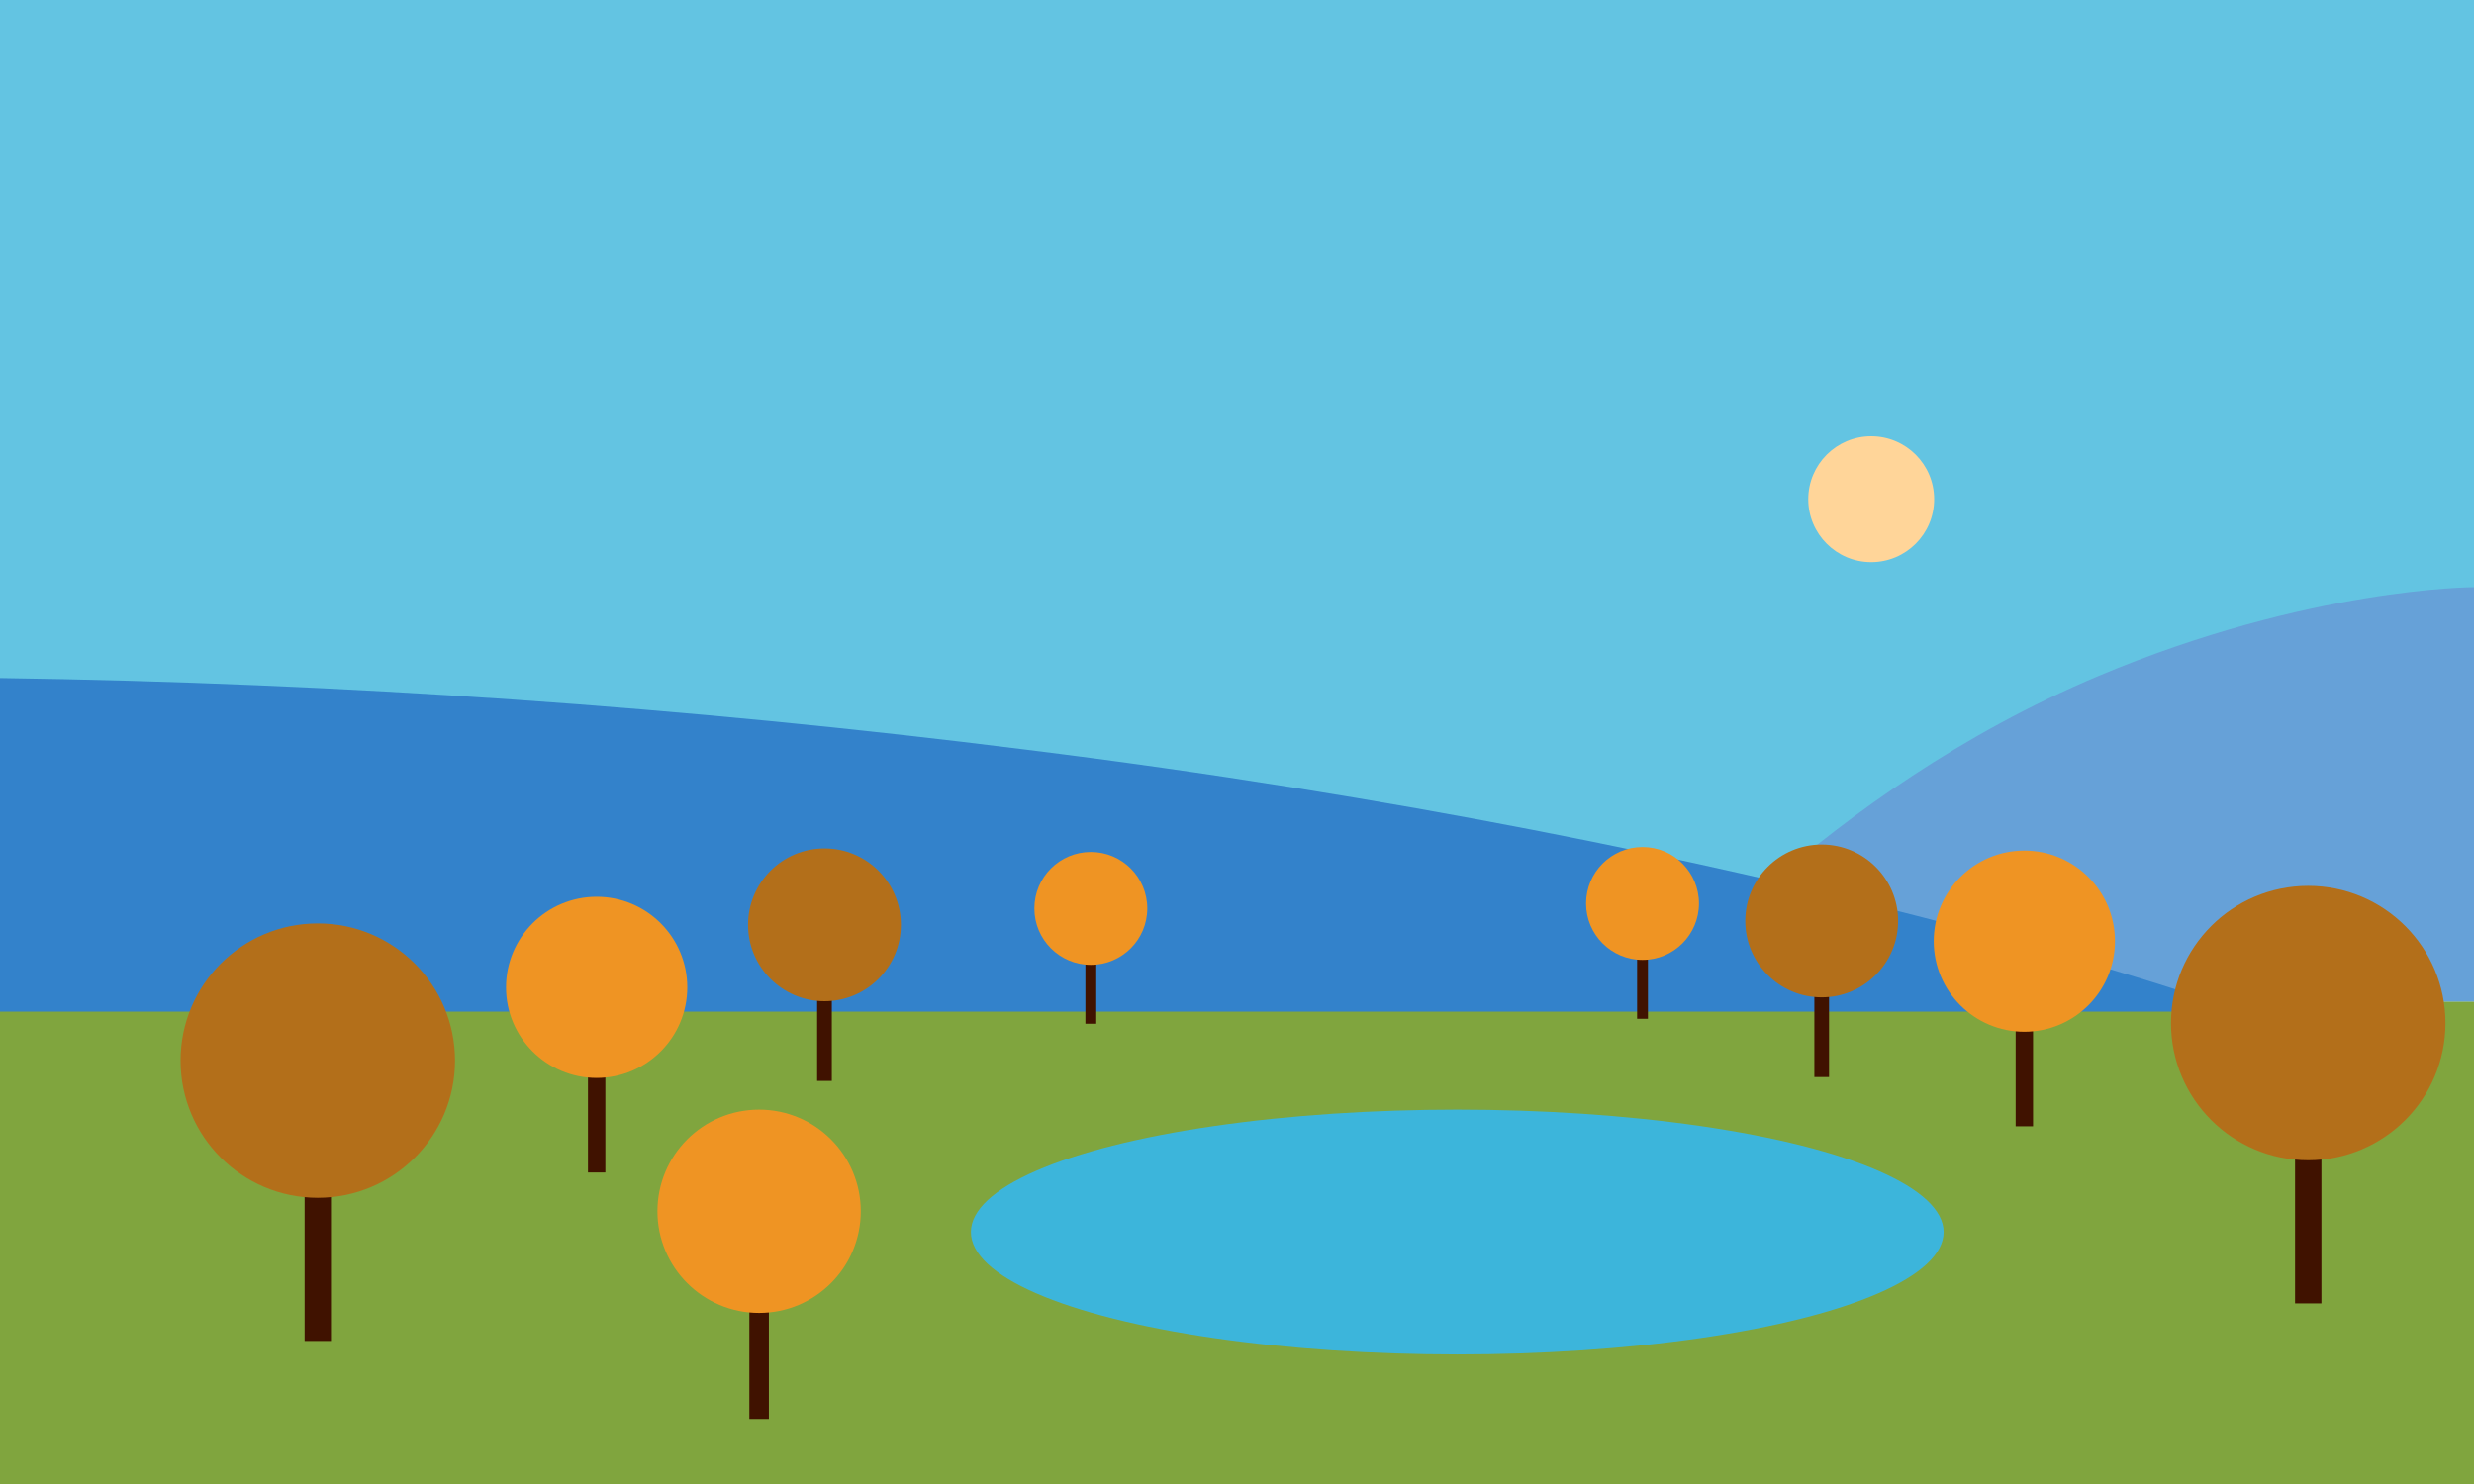
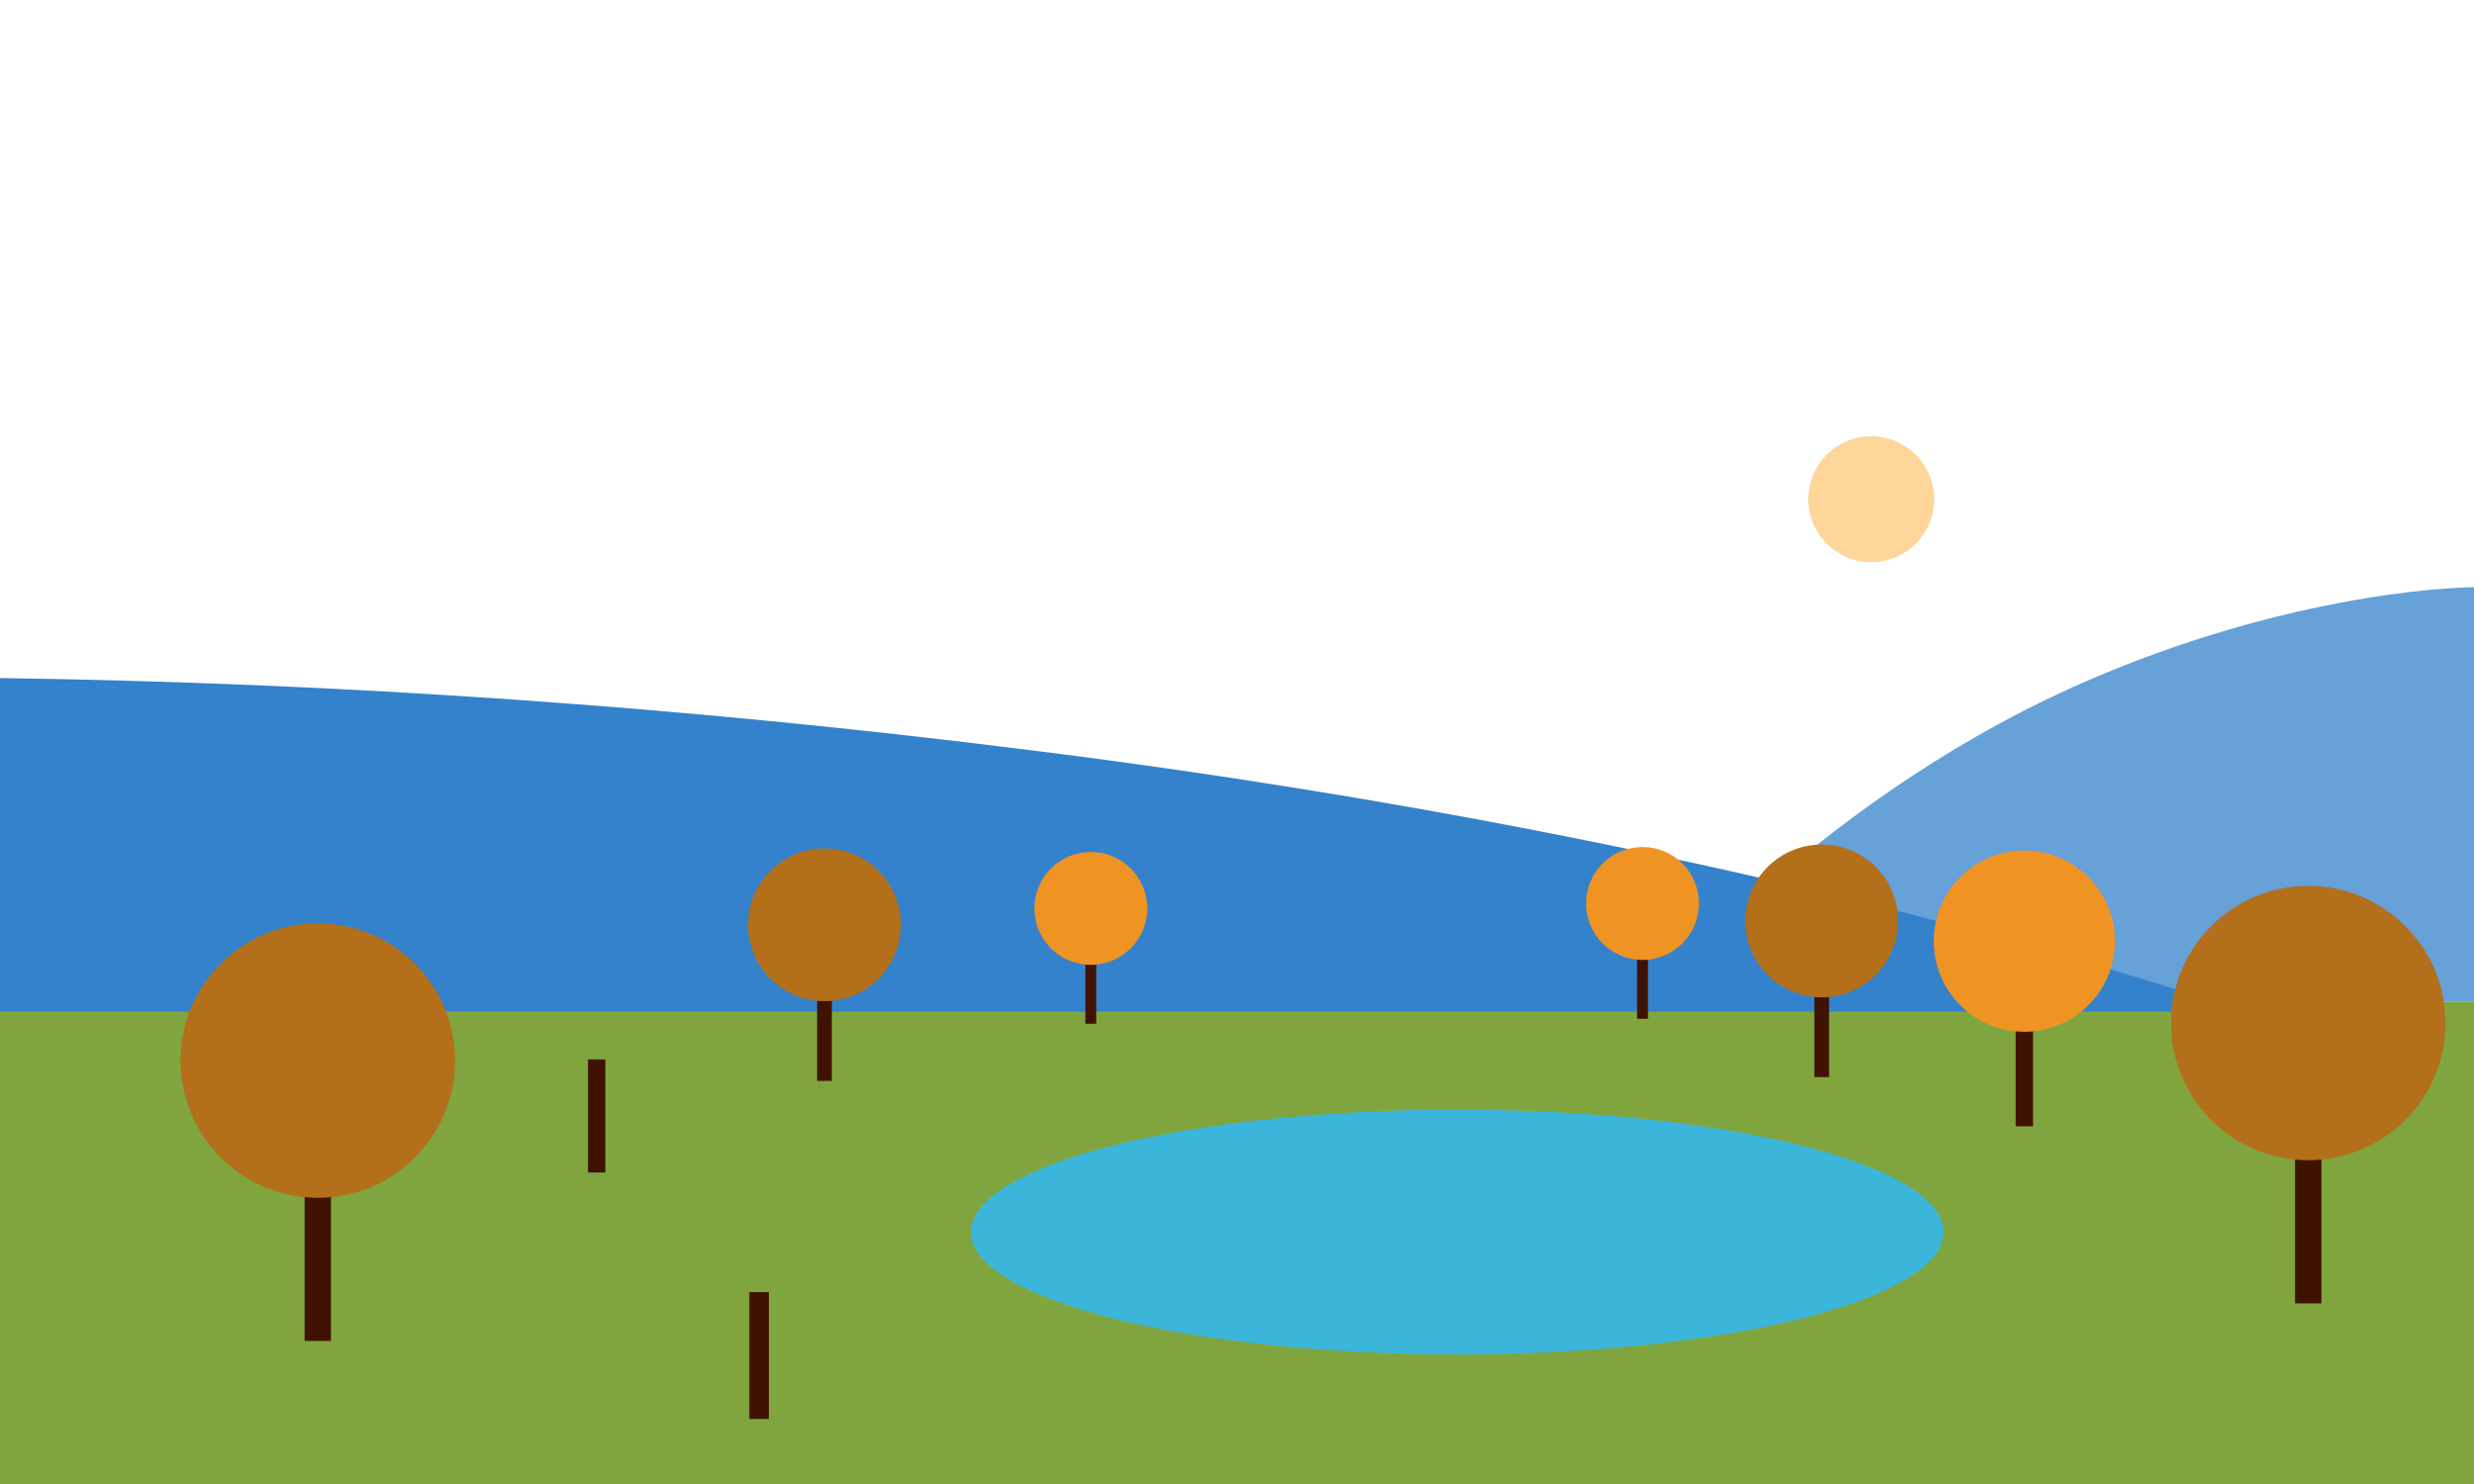
<svg xmlns="http://www.w3.org/2000/svg" id="Blue" width="250" height="150" viewBox="0 0 250 150">
-   <rect x="0" y="-.307" width="250.001" height="101.537" fill="#63c4e2" />
  <circle cx="189.088" cy="50.461" r="6.361" fill="#ffd599" />
  <rect x="0" y="101.23" width="250.001" height="49.078" fill="#80a53e" />
-   <path d="m250,59.351s-16.602,0-37.948,8.974c-27.831,11.701-45.063,32.905-45.063,32.905h83.011v-41.879Z" fill="#66a1d8" />
+   <path d="m250,59.351s-16.602,0-37.948,8.974c-27.831,11.701-45.063,32.905-45.063,32.905h83.011Z" fill="#66a1d8" />
  <path d="m0,68.537c34.633.49,69.212,2.902,103.578,7.224,75.965,9.419,122.998,26.489,122.998,26.489H0v-33.713Z" fill="#3382cb" />
  <ellipse cx="147.259" cy="124.532" rx="49.148" ry="12.372" fill="#3cb5db" />
  <rect x="183.343" y="99.23" width="1.484" height="9.637" fill="#401200" />
  <circle cx="184.085" cy="93.087" r="7.722" fill="#b36f1a" />
  <rect x="82.573" y="99.621" width="1.484" height="9.637" fill="#401200" />
  <circle cx="83.315" cy="93.478" r="7.722" fill="#b36f1a" />
  <rect x="165.43" y="95.858" width="1.096" height="7.12" fill="#401200" />
  <circle cx="165.978" cy="91.32" r="5.705" fill="#ef9423" />
  <rect x="109.681" y="96.358" width="1.096" height="7.12" fill="#401200" />
  <circle cx="110.229" cy="91.82" r="5.705" fill="#ef9423" />
  <rect x="203.683" y="102.416" width="1.759" height="11.428" fill="#401200" />
  <circle cx="204.563" cy="95.132" r="9.157" fill="#ef9423" />
  <rect x="59.414" y="107.085" width="1.759" height="11.428" fill="#401200" />
-   <circle cx="60.293" cy="99.8" r="9.157" fill="#ef9423" />
  <rect x="75.722" y="130.605" width="1.974" height="12.821" fill="#401200" />
-   <circle cx="76.709" cy="122.433" r="10.273" fill="#ef9423" />
  <rect x="30.781" y="118.234" width="2.664" height="17.306" fill="#401200" />
  <circle cx="32.113" cy="107.204" r="13.867" fill="#b36f1a" />
  <rect x="231.917" y="114.439" width="2.664" height="17.306" fill="#401200" />
  <circle cx="233.249" cy="103.408" r="13.867" fill="#b36f1a" />
</svg>